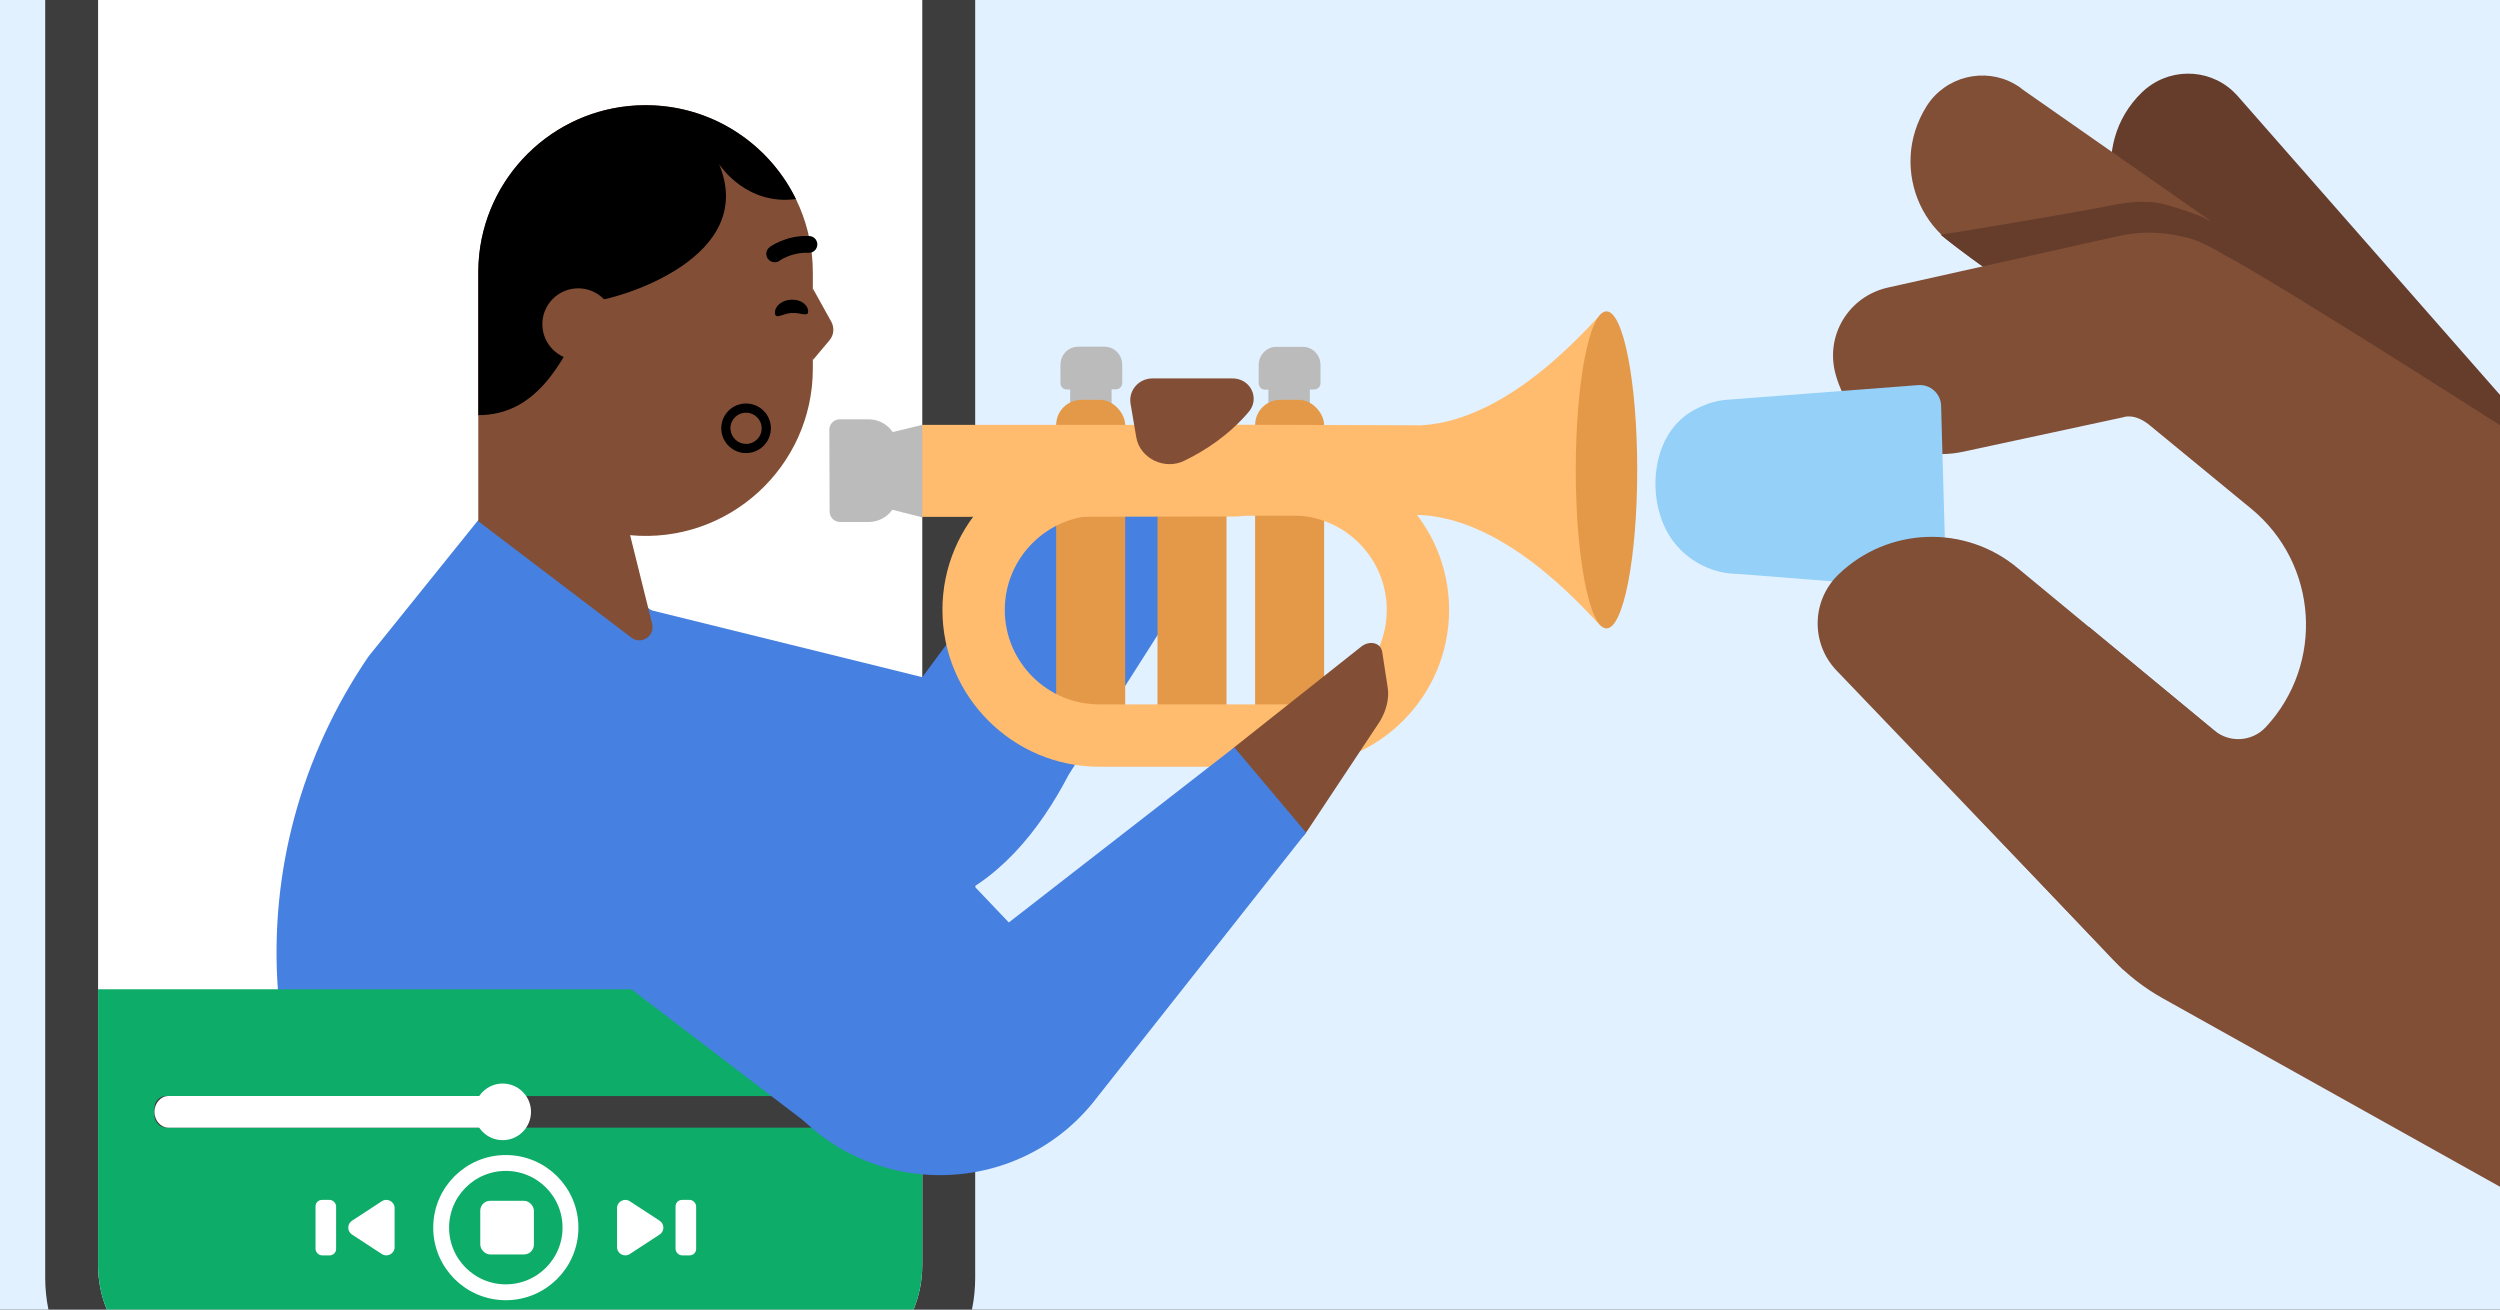
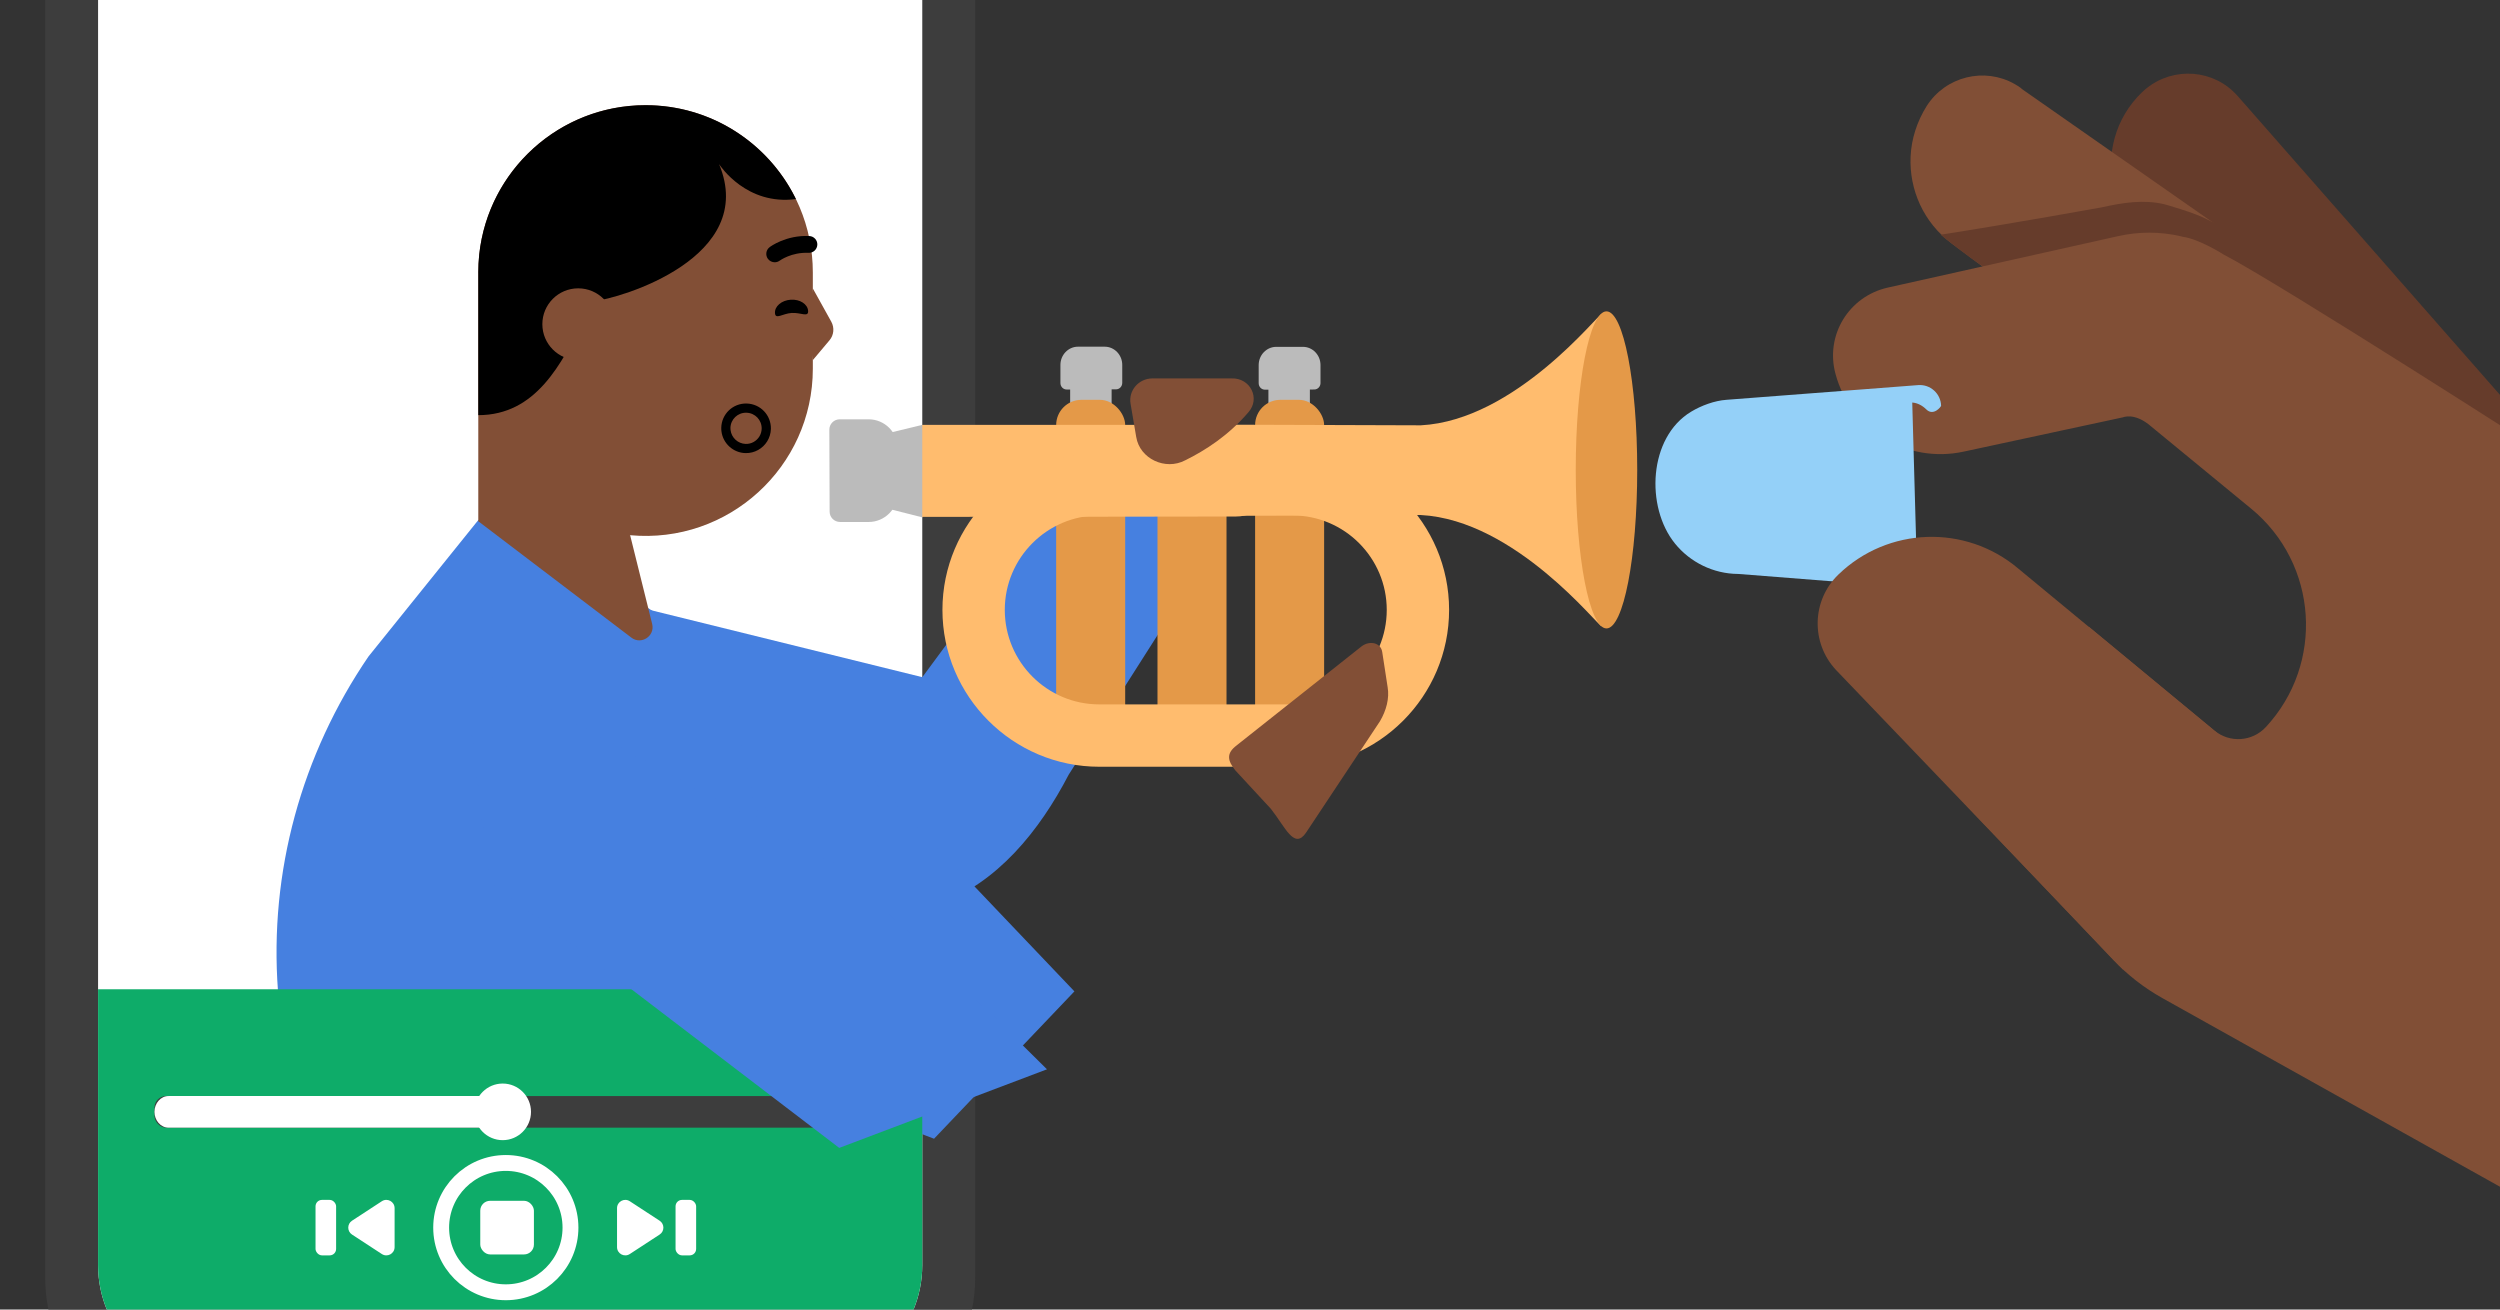
<svg xmlns="http://www.w3.org/2000/svg" viewBox="0 0 945 495">
  <rect x="0" y="0" width="945" height="495" fill="#333333" stroke="none" />
  <clipPath id="clippath">
    <path d="M0-.44H945V495H0Z" />
  </clipPath>
  <g clip-path="url(#clippath)">
-     <path d="M-13.43-.44H945.8V503.01H-13.43Z" fill="#e2f1ff" />
    <path d="m880.25 173.86-49.18-57.92-23.89-28.19c-8.73-10.14-11.17-23.6-7.8-35.71 1.76-6.32 5.24-12.29 10.27-17.13 9.64-9.29 24.71-9.38 34.31-.53.77.7 1.4 1.4 2.04 2.1l.25.28 128.17 146.04c4.94 5.7-92.51-6.98-94.15-8.93Z" fill="#663c2b" />
    <path d="m828.51 159.45-52.22-38.72-8.76-6.54-29.65-22.06c-10.83-7.98-16.25-20.5-15.67-33.01.3-6.52 2.35-13.1 6.09-19.06 7.2-11.27 21.9-14.72 33.2-8.32.78.44 1.69 1.01 2.46 1.58l.25.28 183.04 127.92c5.92 4.54-116.69-.51-118.75-2.07Z" fill="#814f36" />
    <path d="m842.73 86.21c-.78-.44-5.52-1.72-8.25-3.19-4.81-2.63-16.4-5.83-16.4-5.83-7.78-1.83-15.71-.6-23.53 1.17 0 0-34.57 6.26-61.04 10.36 0 0 11.06 8.92 17.28 12.81l64.34 4.6 115.87 61.03 22.33-4.03-110.59-76.92Z" fill="#663c2b" />
    <path d="m802.3 157.82s4.5-2.19 10.91 3.44l37.72 31.01c25.29 20.79 27.82 58.59 5.54 82.58-5.12 5.52-13.66 6.08-19.46 1.28l-47.4-39.19-46.05 67.78 55.24 58.12c5.45 5.74 11.74 10.62 18.65 14.48l191.06 106.76 99.81-112.32-23.44-20.83c-11.91-10.56-22.01-22.77-30.18-36.36l-75.89-125.86c-3.72-6.04-8.54-11.34-14.22-15.47 0 0-102.31-65.73-124.06-77.02 0 0-9.2-5.9-15.56-6.73-.39-.15-.53-.16-.53-.16-7.92-1.84-16.05-1.82-23.87-.05l-86.94 19.42c-14.83 3.31-23.79 18.1-19.8 32.69 5.69 21.07 26.96 33.94 48.38 29.34 0 0 49.32-10.64 60.09-12.94Z" fill="#814f36" />
    <path d="m309.31-149.28H76.4c-32.75 0-59.31 26.55-59.31 59.31V483.01c0 32.75 26.56 59.3 59.31 59.3h232.91c32.75 0 59.31-26.55 59.31-59.3V-89.98c0-32.76-26.56-59.31-59.31-59.31Z" fill="#3d3d3d" />
    <path d="m348.62 478.24V-85.23h0c0-24.35-19.74-44.09-44.07-44.09H81.14c-24.35.01-44.07 19.75-44.07 44.09V478.24c0 24.35 19.72 44.07 44.07 44.07h223.41c24.33 0 44.07-19.72 44.07-44.07Z" fill="#ffffff" />
    <path d="m348.62 255.97-113.36-27.98-3.55 153.13 122.64-39.14c22.58-8.03 38.57-27.91 49.63-49.18l57.44-90.2-55.28-24.51-57.51 77.89Z" fill="#4680e0" />
    <path d="m353.07 430.44-197.49-75.04 170.84-64.38 79.71 83.72-53.06 55.7Z" fill="#4680e0" />
    <path d="m113.04 485.36c-3.39-47.15-7.97-110.87-7.97-110.87-3.34-44.91 8.91-89.25 34.22-126.34l41.57-51.64 61.01 31.39c19.79 11.71 34.02 31.28 38.58 53.65 0 0 26.26 124.32 42.59 201.67" fill="#4680e0" />
    <path d="m289.01 393.32-8.11-38.62c-.61-2.72 3.21-4.16 4.51-1.67l23.6 43.08-20-2.78Z" fill="#6aaed8" />
    <path d="m238.2 202.31c37.06 3.42 69.05-25.75 69.05-62.97v-36.35c0-34.93-28.31-63.23-63.23-63.23s-63.23 28.32-63.23 63.23v94.03" fill="#824f36" />
    <path d="m307.27 109.02h-.02l-2.33 13.55 2.33 13.55 6.3-7.49c1.67-1.98 1.92-4.76.68-7.02l-6.98-12.58h.01Z" fill="#824f36" />
    <path d="m238.65 241.02c3.75 2.85 9-.59 7.87-5.17l-8.33-33.54-33.18-20.73-24.22 15.45 57.86 43.99Z" fill="#824f36" />
    <path d="m180.8 102.99v53.94c21.79-.03 31.43-19.31 39.9-36.26 1.16-2.32 2.3-4.6 3.44-6.77 10.58-1.09 62.37-16.61 47.67-51.86.56.86 10.5 15.68 29.05 13.21-.14-.3-.29-.59-.44-.89-10.45-20.53-31.78-34.6-56.4-34.6-32.61 0-59.45 24.69-62.87 56.38-.23 2.28-.36 4.57-.36 6.85Z" />
    <path d="m218.56 136.09c-7.49 0-13.55-6.06-13.55-13.55s6.06-13.55 13.55-13.55c7.49 0 13.55 6.06 13.55 13.55s-6.06 13.55-13.55 13.55Z" fill="#824f36" />
    <path d="m294.75 98.51c.05-.04 4.45-3.24 10.89-2.94 1.77.08 3.22-1.29 3.31-3.04.08-1.75-1.29-3.24-3.04-3.31-8.81-.41-14.75 4.01-14.99 4.21-1.4 1.05-1.68 3.04-.63 4.44.64.83 1.6 1.27 2.56 1.27.66 0 1.33-.21 1.89-.63Z" />
    <path d="m298.89 113.29c-3.46.23-6.12 2.5-5.95 5.06.17 2.57 2.83.18 6.29-.05 3.46-.23 6.41 1.78 6.24-.78-.17-2.57-3.11-4.46-6.57-4.23Z" />
    <path d="m276.16 162.59c.33 2.86 2.78 5.13 5.72 5.21h0c1.1.03 2.12-.24 3-.74h0s0 0 0 0c1.77-.99 2.98-2.84 3.03-5.02.07-3.26-2.48-5.95-5.78-6.03-3.28-.08-5.95 2.49-6.03 5.75 0 .28 0 .56.05.85Zm-3.45.44c.55 4.56 4.42 8.13 9.08 8.24 1.73.04 3.37-.38 4.79-1.18 2.81-1.56 4.73-4.52 4.82-7.97h0s0 0 0 0c.11-5.18-3.96-9.46-9.17-9.59-5.22-.13-9.48 3.99-9.59 9.16 0 .45 0 .9.07 1.34Z" fill-rule="evenodd" />
    <path d="M404.52 143.95H420.19V156.74H404.52Z" fill="#bbbbbb" />
    <path d="m424.21 144.72v-6.79c0-3.79-2.98-6.88-6.62-6.88h-10.13c-3.64 0-6.62 3.1-6.62 6.88v6.86c0 1.36 1.06 2.46 2.37 2.45l18.65-.07c1.3 0 2.35-1.1 2.35-2.45Z" fill="#bbbbbb" />
    <path d="M479.46 144H495.13V156.79H479.46Z" fill="#bbbbbb" />
    <path d="m499.15 144.78v-6.79c0-3.79-2.98-6.88-6.62-6.88h-10.13c-3.64 0-6.62 3.1-6.62 6.88v6.86c0 1.36 1.06 2.46 2.37 2.45l18.65-.07c1.3 0 2.35-1.1 2.35-2.45Z" fill="#bbbbbb" />
    <rect fill="#e49948" height="131.49" rx="9.55" width="26.09" x="474.43" y="151.13" />
    <path d="m460.19 283.84h-12.03c-5.25 0-10.63 8.15-10.63 2.9v-112.39c0-5.25 4.3-9.55 9.55-9.55h6.99c5.25 0 9.55 4.3 9.55 9.55v112.39c0 5.25 1.83-2.9-3.43-2.9Z" fill="#e49948" />
    <rect fill="#e49948" height="131.49" rx="9.55" width="26.09" x="399.23" y="151.13" />
    <path d="m355.14 163.91 1.09 14.29-7.6 17.36-5.91-10v-19.17l5.43-5.07.48-.72h118.6c8.4 0 15.21 6.81 15.21 15.21v4.22c0 8.4-6.81 15.21-15.21 15.21 0 0-80.58.14-118.6.14" fill="#ffbc6e" />
    <path d="m466.52 194.96v-20.06h135.92s2.98 61.83 2.98 61.83c-1.12.3-32.48-40.15-68.33-42.05l-69.92.23" fill="#ffbc6e" />
    <path d="m466.52 160.55v20h135.92l2.98-61.83c-1.12-.3-32.48 40.15-68.33 42.05l-69.92-.23" fill="#ffbc6e" />
    <ellipse cx="607.25" cy="177.62" fill="#e49948" rx="11.62" ry="59.93" />
    <path d="m322.25 166.99 26.37-6.39c.01 1.33 0 34.96 0 34.96l-24.29-6.16" fill="#bbbbbb" />
    <path d="m488.47 289.83h-72.94c-32.69 0-59.29-26.6-59.29-59.29s26.6-59.29 59.29-59.29h72.94c32.69 0 59.29 26.6 59.29 59.29s-26.6 59.29-59.29 59.29Zm-72.94-95.01c-19.7 0-35.72 16.02-35.72 35.72s16.02 35.72 35.72 35.72h72.94c19.7 0 35.72-16.02 35.72-35.72s-16.02-35.72-35.72-35.72h-72.94Z" fill="#ffbc6e" />
    <path d="m317.52 197.31h10.84c6.04 0 10.99-4.94 10.99-10.99v-16.83c0-6.04-4.94-10.99-10.99-10.99h-10.95c-2.17 0-3.93 1.76-3.92 3.93l.11 30.97c0 2.16 1.76 3.9 3.92 3.9Z" fill="#bbbbbb" />
    <path d="m467.53 281.7c-4.19 3.12-3.45 5.88-.6 9.48l13.45 14.54c5.5 6.94 8.82 15.63 13.32 9l27.92-42.08c2.41-4.09 3.62-8.69 2.91-12.85l-2.03-13.22c-.46-3.59-4.65-4.6-7.78-2.28l-47.19 37.4Z" fill="#824f36" />
    <path d="m471.91 155.82c-7.52 8.8-16.38 14.48-23.89 18.17-7.52 3.97-17.18-.57-18.53-8.8l-2.14-12.59c-.85-5 3.09-9.56 8.28-9.56h29.83c7.25-.29 11.01 7.66 6.45 12.77Z" fill="#824f36" />
    <path d="m37.07 373.93v104.31c0 24.35 19.72 44.07 44.07 44.07h223.41c24.33 0 44.07-19.72 44.07-44.07v-104.31" fill="#0eac69" />
    <rect fill="#3d3d3d" height="11.95" rx="4.37" width="256.42" x="58.39" y="414.31" />
    <path d="m186.89 426.26H63.71c-2.93 0-5.32-2.69-5.32-5.98s2.39-5.98 5.32-5.98h123.6" fill="#ffffff" />
    <circle cx="190.02" cy="420.28" fill="#ffffff" r="10.7" />
    <circle cx="191.2" cy="464.04" fill="none" r="24.44" stroke="#ffffff" stroke-miterlimit="10" stroke-width="6" />
    <g fill="#ffffff">
      <path d="m233.24 471.4v-14.72c0-2.48 2.75-3.97 4.83-2.61l11.27 7.36c1.89 1.23 1.89 4 0 5.23l-11.27 7.36c-2.08 1.36-4.83-.13-4.83-2.61Z" />
      <rect height="20.97" rx="2.43" width="7.78" x="255.36" y="453.56" />
      <path d="m149.16 456.69v14.72c0 2.48-2.75 3.97-4.83 2.61l-11.27-7.36c-1.89-1.23-1.89-4 0-5.23l11.27-7.36c2.08-1.36 4.83.13 4.83 2.61Z" />
      <rect height="20.97" rx="2.43" transform="matrix(-1 0 0 -1 246.32 928.09)" width="7.78" x="119.27" y="453.56" />
      <rect height="20.28" rx="3.73" width="20.28" x="181.54" y="453.9" />
    </g>
    <path d="m184.96 332.94-9.82-82.55 144.11 78.18 76.51 75.63-78.53 29.71-132.26-100.97Z" fill="#4680e0" />
-     <path d="m296.04 414.93c29.86 39.05 88.79 39.02 118.56 0l79.1-100.2-27.14-32.24-170.52 132.45Z" fill="#4680e0" />
-     <path d="m724.79 222.28-67.44-5.31c-.15-.01-.3-.02-.45-.02-9.18-.07-17.99-4.36-23.76-11.49-11.2-13.81-10.03-40.12 6.09-49.83 3.88-2.34 8.79-4.16 13.33-4.5 0 0 72.51-5.56 72.51-5.56 4.59-.35 8.54 3.21 8.67 7.81l1.96 70.12c0 .29-2.87 4.1-5.63 1.35-1.44-1.43-3.26-2.41-5.28-2.57Z" fill="#94d0f8" />
+     <path d="m724.79 222.28-67.44-5.31c-.15-.01-.3-.02-.45-.02-9.18-.07-17.99-4.36-23.76-11.49-11.2-13.81-10.03-40.12 6.09-49.83 3.88-2.34 8.79-4.16 13.33-4.5 0 0 72.51-5.56 72.51-5.56 4.59-.35 8.54 3.21 8.67 7.81c0 .29-2.87 4.1-5.63 1.35-1.44-1.43-3.26-2.41-5.28-2.57Z" fill="#94d0f8" />
    <path d="m694 253.24 108.49 113.24 56.71-71.97-96.4-79.68c-19.89-16.73-49.19-15.71-67.88 2.34-10.09 9.75-10.5 25.8-.92 36.07Z" fill="#814f36" />
  </g>
</svg>